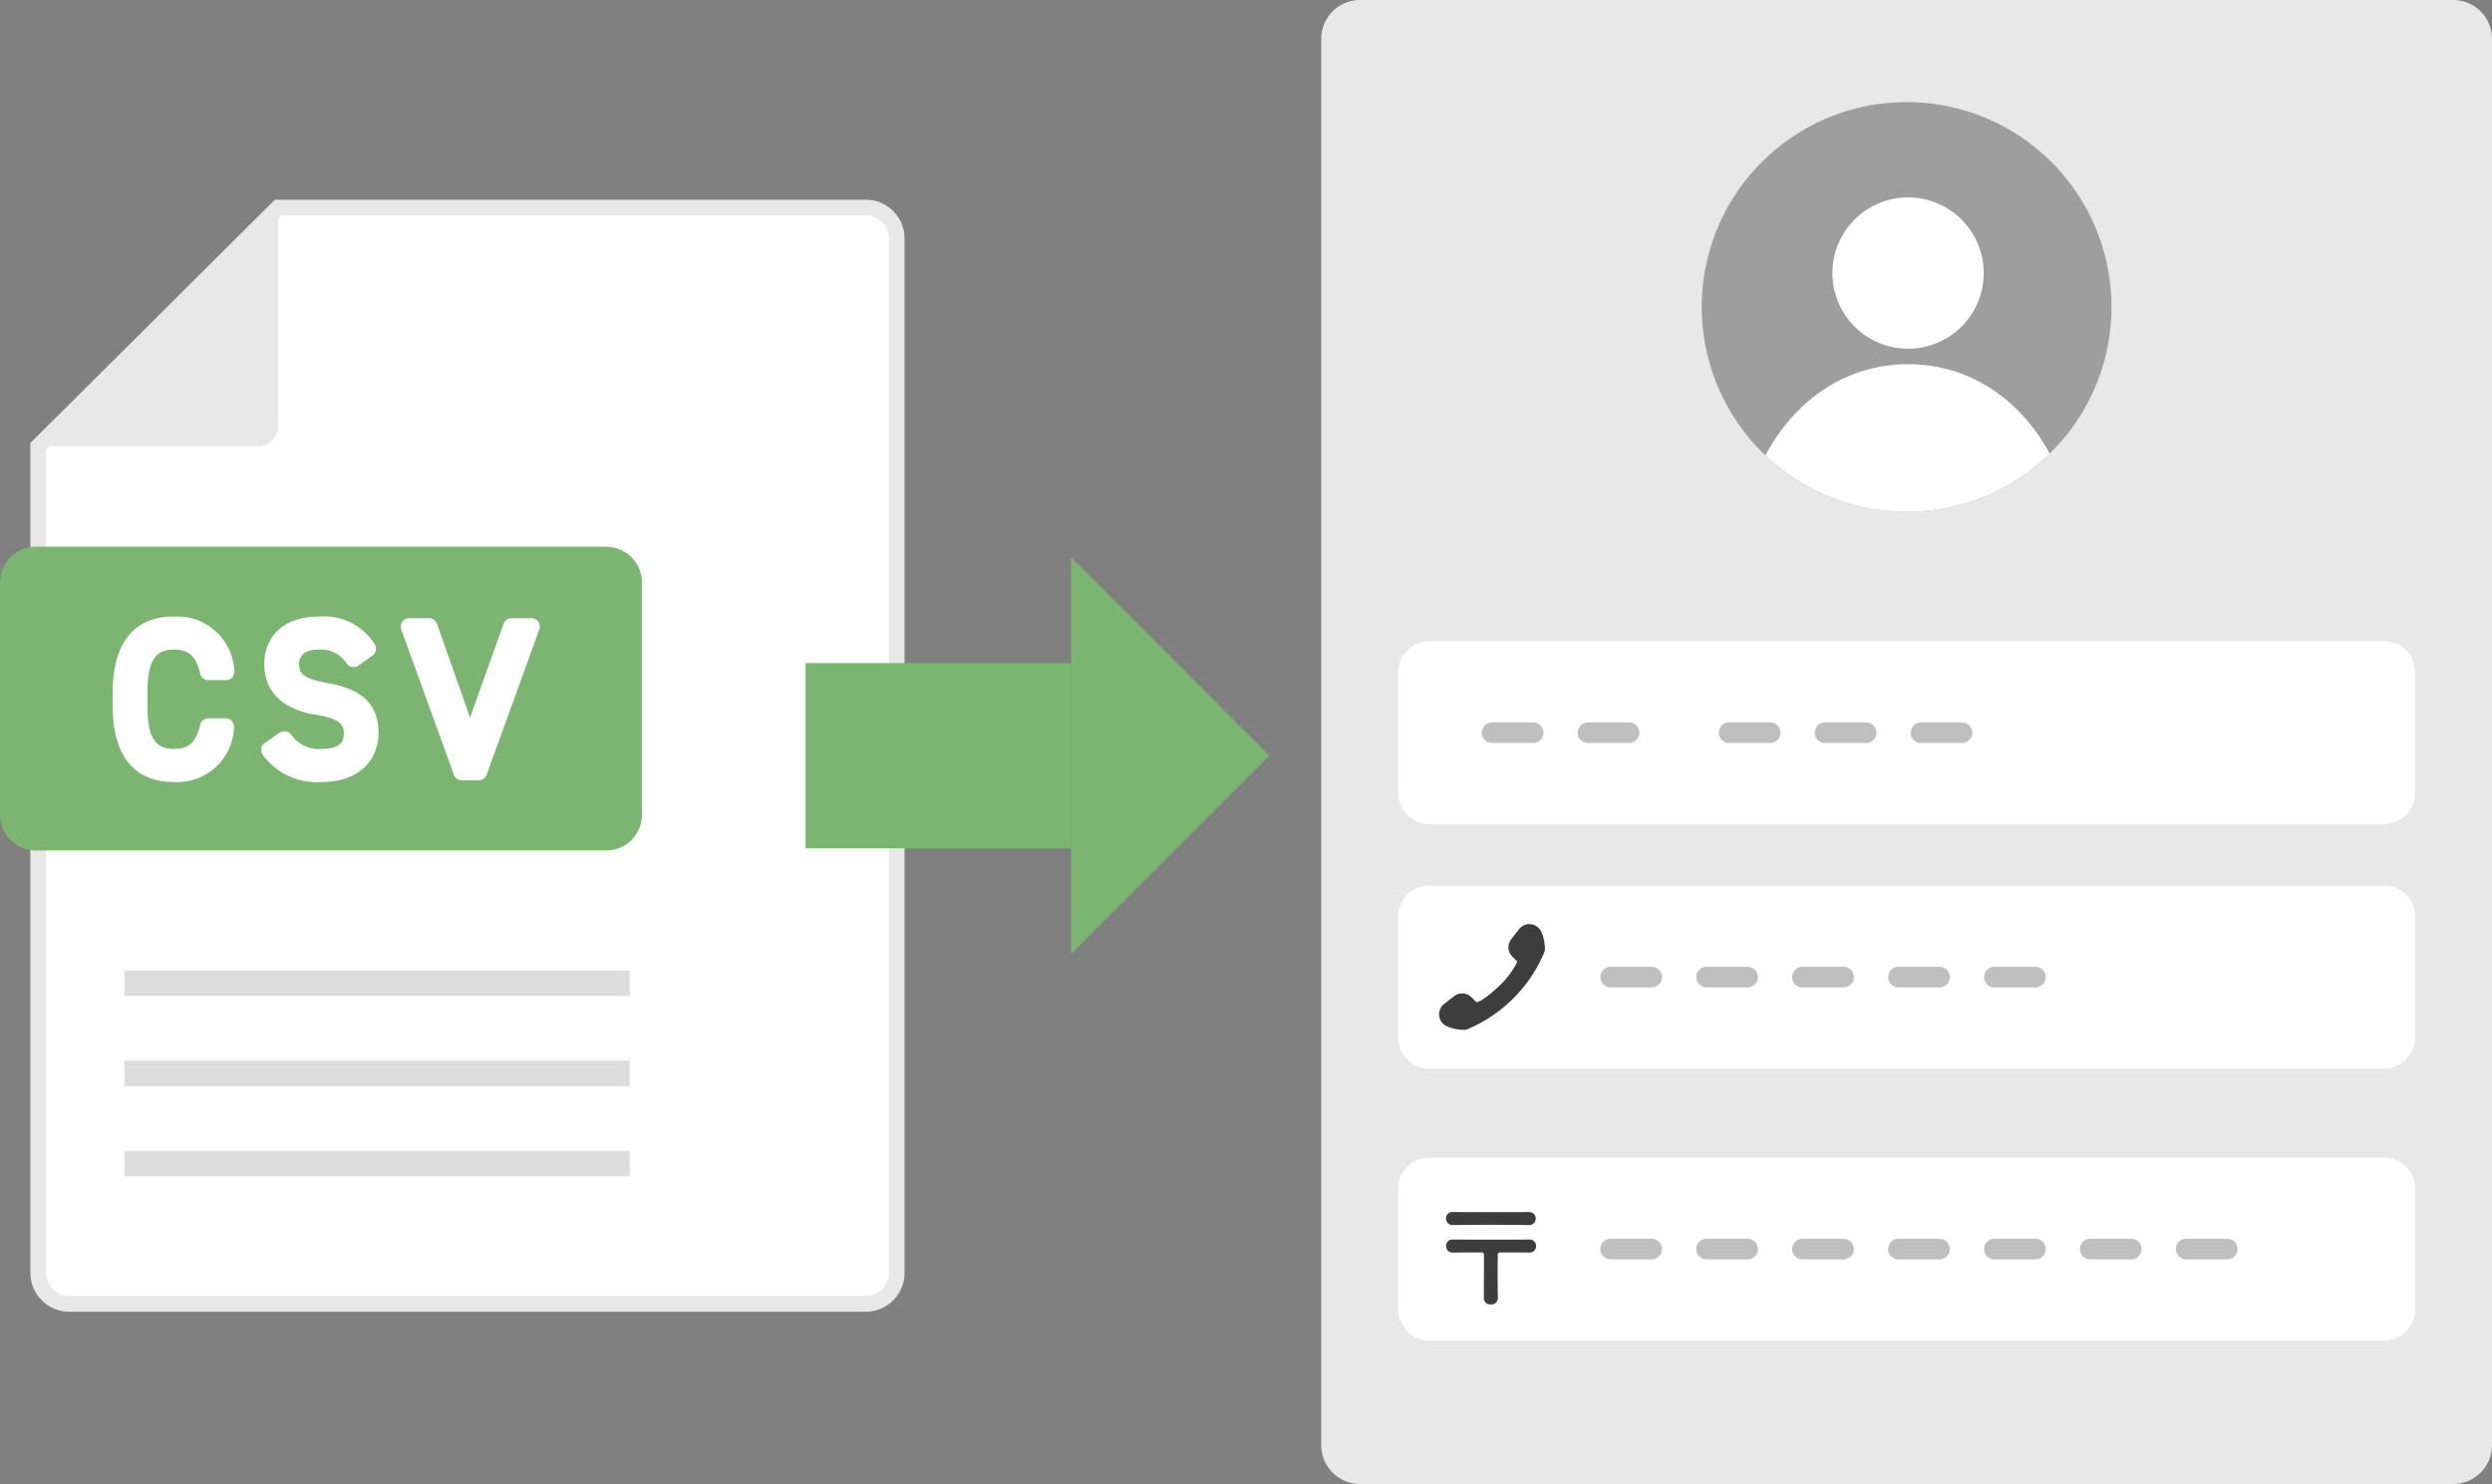
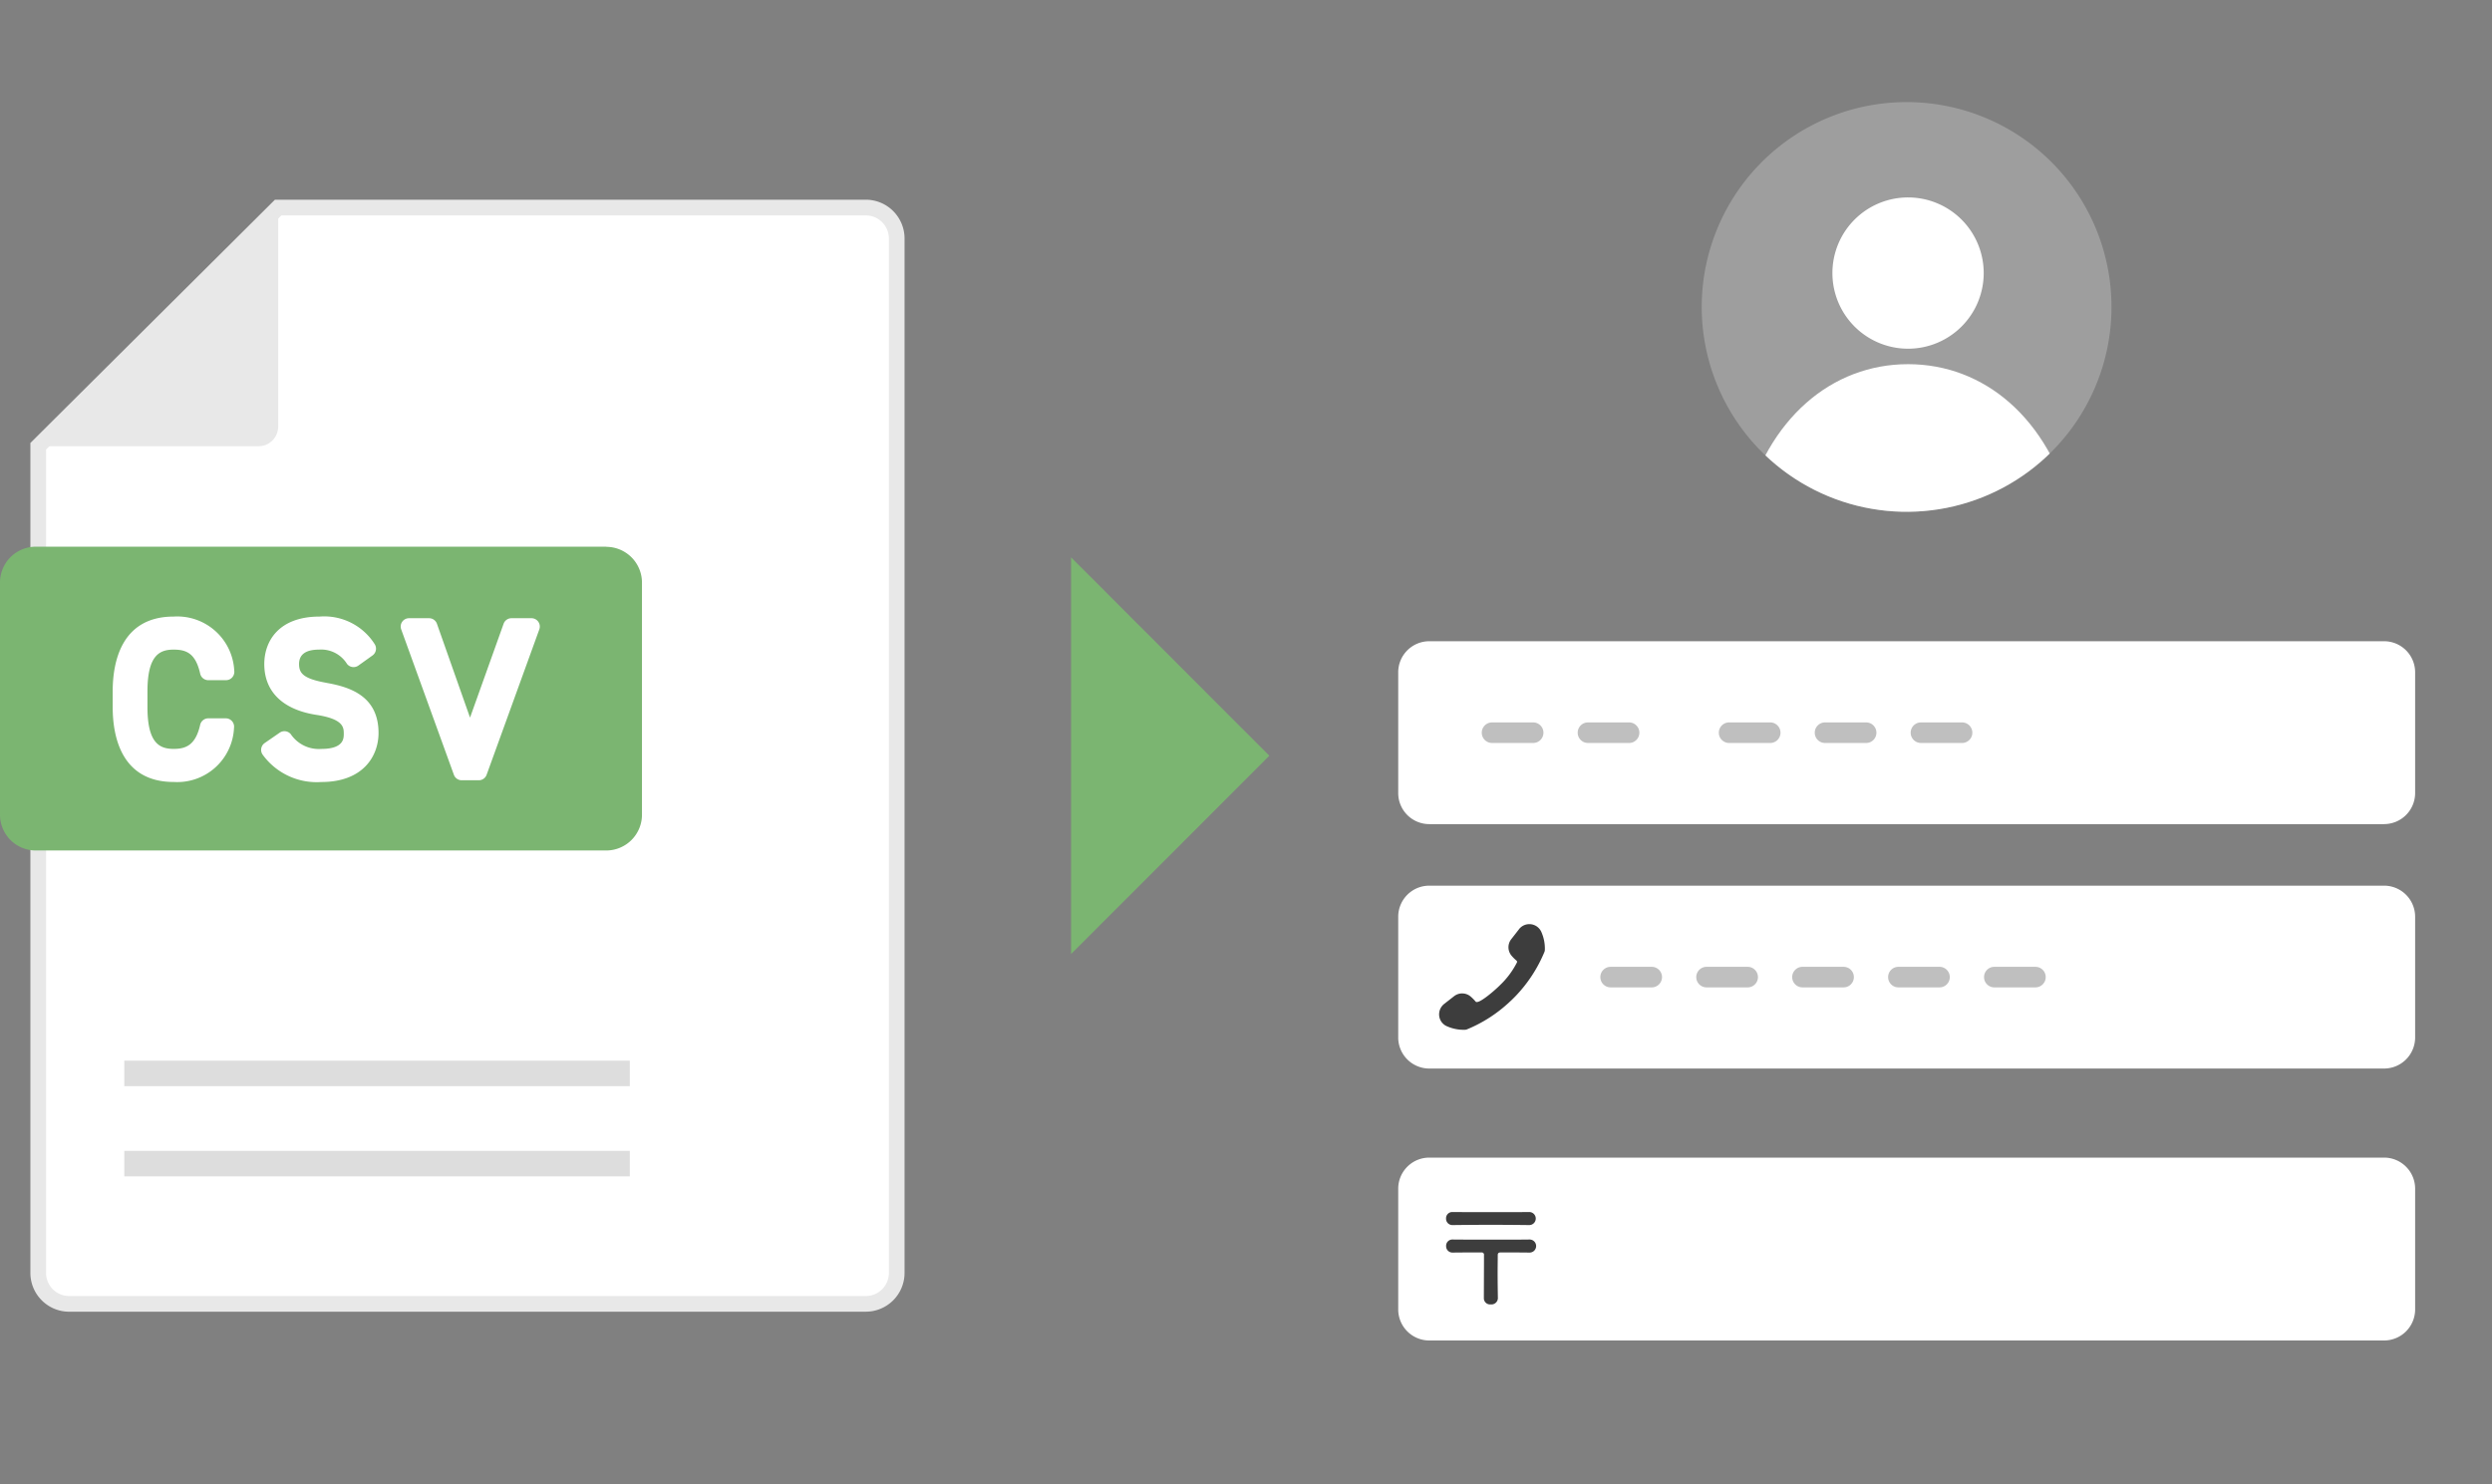
<svg xmlns="http://www.w3.org/2000/svg" width="181.85" height="108.31" viewBox="0 0 181.85 108.31">
  <rect x="0" y="0" width="181.85" height="108.31" fill="#808080" stroke="none" />
  <defs>
    <clipPath id="a">
      <rect width="181.85" height="108.31" fill="none" />
    </clipPath>
    <clipPath id="b">
      <path d="M124.181,22.4A14.951,14.951,0,1,0,139.132,7.452,14.951,14.951,0,0,0,124.181,22.4" fill="none" />
    </clipPath>
  </defs>
  <g clip-path="url(#a)">
    <path d="M63.18,95.164H5.047A2.257,2.257,0,0,1,2.79,92.906V32.569L20.3,15.147H63.18a2.258,2.258,0,0,1,2.258,2.258v75.5a2.258,2.258,0,0,1-2.258,2.258" fill="#fff" />
    <path d="M63.179,95.736H5.047a2.834,2.834,0,0,1-2.83-2.829V32.33L20.063,14.575H63.179a2.833,2.833,0,0,1,2.83,2.83v75.5a2.833,2.833,0,0,1-2.83,2.829M3.362,32.807v60.1a1.687,1.687,0,0,0,1.685,1.684H63.179a1.687,1.687,0,0,0,1.686-1.684v-75.5a1.687,1.687,0,0,0-1.686-1.686H20.536Z" fill="#e8e8e8" />
    <path d="M44.247,39.9H2.6A2.612,2.612,0,0,0,0,42.51V59.473a2.612,2.612,0,0,0,2.6,2.6H44.247a2.612,2.612,0,0,0,2.6-2.6V42.51a2.612,2.612,0,0,0-2.6-2.6" fill="#7bb571" />
    <path d="M12.677,47.412c.951,0,1.6.294,1.931,1.755a.606.606,0,0,0,.592.476h1.293a.606.606,0,0,0,.458-.21.616.616,0,0,0,.143-.485A4.164,4.164,0,0,0,12.677,45C8.8,45,8.224,48.414,8.224,50.45v1.17c0,2.036.579,5.452,4.453,5.452a4.144,4.144,0,0,0,4.4-3.952.609.609,0,0,0-.6-.693H15.2a.607.607,0,0,0-.592.473c-.333,1.459-1.013,1.758-1.931,1.758-.995,0-1.916-.368-1.916-3.038V50.45c0-2.67.921-3.038,1.916-3.038" fill="#fff" />
    <path d="M23.829,49.837c-1.695-.3-2.005-.7-2.005-1.371,0-.7.489-1.054,1.454-1.054a2.217,2.217,0,0,1,2.042,1.04.607.607,0,0,0,.834.123l1.031-.738a.608.608,0,0,0,.157-.823A4.355,4.355,0,0,0,23.324,45c-2.977,0-4.038,1.791-4.038,3.468,0,2.013,1.352,3.33,3.807,3.708,1.993.306,1.993.929,1.993,1.384,0,.329,0,1.1-1.639,1.1a2.472,2.472,0,0,1-2.229-1.078.607.607,0,0,0-.808-.107l-1.092.754a.606.606,0,0,0-.154.846,4.872,4.872,0,0,0,4.283,2c3.082,0,4.176-1.926,4.176-3.576,0-2.661-2.027-3.353-3.794-3.659" fill="#fff" />
    <path d="M39.282,45.379a.608.608,0,0,0-.5-.259H37.323a.606.606,0,0,0-.571.4L34.3,52.375l-2.415-6.849a.609.609,0,0,0-.573-.406H29.848a.607.607,0,0,0-.571.815l3.845,10.613a.607.607,0,0,0,.571.4h1.246a.607.607,0,0,0,.571-.4l3.846-10.613a.608.608,0,0,0-.074-.556" fill="#fff" />
    <path d="M2.789,32.569H18.858A1.437,1.437,0,0,0,20.3,31.135V15.147Z" fill="#e8e8e8" />
-     <rect width="36.891" height="1.861" transform="translate(9.068 70.832)" fill="#ddd" />
    <rect width="36.891" height="1.861" transform="translate(9.068 77.413)" fill="#ddd" />
    <rect width="36.891" height="1.861" transform="translate(9.068 83.995)" fill="#ddd" />
-     <rect width="19.385" height="13.516" transform="translate(58.788 48.397)" fill="#7bb571" />
-     <path d="M78.16,40.677V69.633L92.629,55.157Z" fill="#7bb571" />
-     <path d="M179.015,108.31H99.249a2.835,2.835,0,0,1-2.835-2.835V2.835A2.836,2.836,0,0,1,99.249,0h79.766a2.835,2.835,0,0,1,2.835,2.835v102.64a2.835,2.835,0,0,1-2.835,2.835" fill="#e8e8e8" />
+     <path d="M78.16,40.677V69.633L92.629,55.157" fill="#7bb571" />
    <path d="M154.083,22.4A14.951,14.951,0,1,1,139.132,7.452,14.951,14.951,0,0,1,154.083,22.4" fill="#9e9e9e" />
  </g>
  <g clip-path="url(#b)">
    <path d="M144.758,19.928a5.52,5.52,0,1,1-5.519-5.518,5.519,5.519,0,0,1,5.519,5.518" fill="#fff" />
    <path d="M127.261,37.354c1.709-6.826,6.426-10.775,11.978-10.775s10.268,3.949,11.977,10.775" fill="#fff" />
  </g>
  <g clip-path="url(#a)">
    <path d="M173.969,60.149H104.3a2.267,2.267,0,0,1-2.267-2.268V49.07A2.268,2.268,0,0,1,104.3,46.8h69.673a2.269,2.269,0,0,1,2.268,2.268v8.811a2.268,2.268,0,0,1-2.268,2.268" fill="#fff" />
    <path d="M173.969,77.987H104.3a2.267,2.267,0,0,1-2.267-2.268V66.908A2.268,2.268,0,0,1,104.3,64.64h69.673a2.269,2.269,0,0,1,2.268,2.268v8.811a2.268,2.268,0,0,1-2.268,2.268" fill="#fff" />
    <path d="M173.969,97.835H104.3a2.267,2.267,0,0,1-2.267-2.268V86.756a2.268,2.268,0,0,1,2.267-2.268h69.673a2.269,2.269,0,0,1,2.268,2.268v8.811a2.268,2.268,0,0,1-2.268,2.268" fill="#fff" />
    <path d="M148.533,72.064h-3a.75.75,0,0,1,0-1.5h3a.75.75,0,0,1,0,1.5m-7,0h-3a.75.75,0,0,1,0-1.5h3a.75.75,0,0,1,0,1.5m-7,0h-3a.75.75,0,0,1,0-1.5h3a.75.75,0,0,1,0,1.5m-7,0h-3a.75.75,0,0,1,0-1.5h3a.75.75,0,1,1,0,1.5m-7,0h-3a.75.75,0,0,1,0-1.5h3a.75.75,0,1,1,0,1.5" fill="#bfbfbf" />
-     <path d="M162.533,91.912h-3a.75.75,0,0,1,0-1.5h3a.75.75,0,0,1,0,1.5m-7,0h-3a.75.75,0,0,1,0-1.5h3a.75.75,0,0,1,0,1.5m-7,0h-3a.75.75,0,0,1,0-1.5h3a.75.75,0,0,1,0,1.5m-7,0h-3a.75.75,0,0,1,0-1.5h3a.75.75,0,0,1,0,1.5m-7,0h-3a.75.75,0,0,1,0-1.5h3a.75.75,0,0,1,0,1.5m-7,0h-3a.75.75,0,0,1,0-1.5h3a.75.75,0,1,1,0,1.5m-7,0h-3a.75.75,0,0,1,0-1.5h3a.75.75,0,1,1,0,1.5" fill="#bfbfbf" />
    <path d="M143.179,54.226h-3a.75.75,0,0,1,0-1.5h3a.75.75,0,0,1,0,1.5m-7,0h-3a.75.75,0,0,1,0-1.5h3a.75.75,0,0,1,0,1.5m-7,0h-3a.75.75,0,1,1,0-1.5h3a.75.75,0,0,1,0,1.5" fill="#bfbfbf" />
    <path d="M118.88,54.226h-3a.75.75,0,0,1,0-1.5h3a.75.75,0,0,1,0,1.5m-7,0h-3a.75.75,0,0,1,0-1.5h3a.75.75,0,0,1,0,1.5" fill="#bfbfbf" />
    <path d="M110.847,67.821l-.567.727a.957.957,0,0,0,.049,1.233,2.963,2.963,0,0,0,.343.336.1.1,0,0,1,.017.019l0,0a.143.143,0,0,1,.012.1h0a6.079,6.079,0,0,1-1.237,1.662c-.255.266-1.588,1.46-1.784,1.2a3.228,3.228,0,0,0-.336-.343.958.958,0,0,0-1.234-.048l-.726.566a.913.913,0,0,0-.149.149l-.01.011c-.02.026-.039.051-.056.078l-.009.015a.976.976,0,0,0-.118.285c-.008.034-.013.069-.018.1v.006a.944.944,0,0,0,.6,1,2.969,2.969,0,0,0,1.312.24c.02,0,.043-.008.065-.012l.009,0a10.263,10.263,0,0,0,3.181-2.048l.035-.032.062-.056h0c.043-.039.255-.251.295-.294l0,0a10.442,10.442,0,0,0,2.136-3.277l0-.01c0-.022.011-.045.013-.065a2.964,2.964,0,0,0-.24-1.311.957.957,0,0,0-1.644-.236" fill="#3d3d3d" />
    <path d="M111.583,89.412c-.849-.01-1.82-.019-2.792-.019s-1.942.009-2.773.019h-.009a.464.464,0,0,1-.486-.477A.455.455,0,0,1,106,88.46c.981.008,2.12.008,3.241.008.812,0,1.625,0,2.343-.008h.01a.476.476,0,1,1,0,.952Zm-2.278,5.36a.471.471,0,0,1-.522.43.453.453,0,0,1-.5-.421c0-.952.009-2.288.009-3.185a.163.163,0,0,0-.186-.186c-.747,0-1.439,0-2.083.009h-.009a.463.463,0,0,1-.486-.476.456.456,0,0,1,.476-.477c.981.01,2.12.01,3.241.01.812,0,1.625,0,2.343-.01h.01a.477.477,0,1,1,0,.953h-.01c-.653-.009-1.353-.009-2.091-.009-.14,0-.2.065-.2.186,0,.364-.01.813-.01,1.28,0,.654.01,1.345.019,1.886Z" fill="#3d3d3d" />
  </g>
</svg>